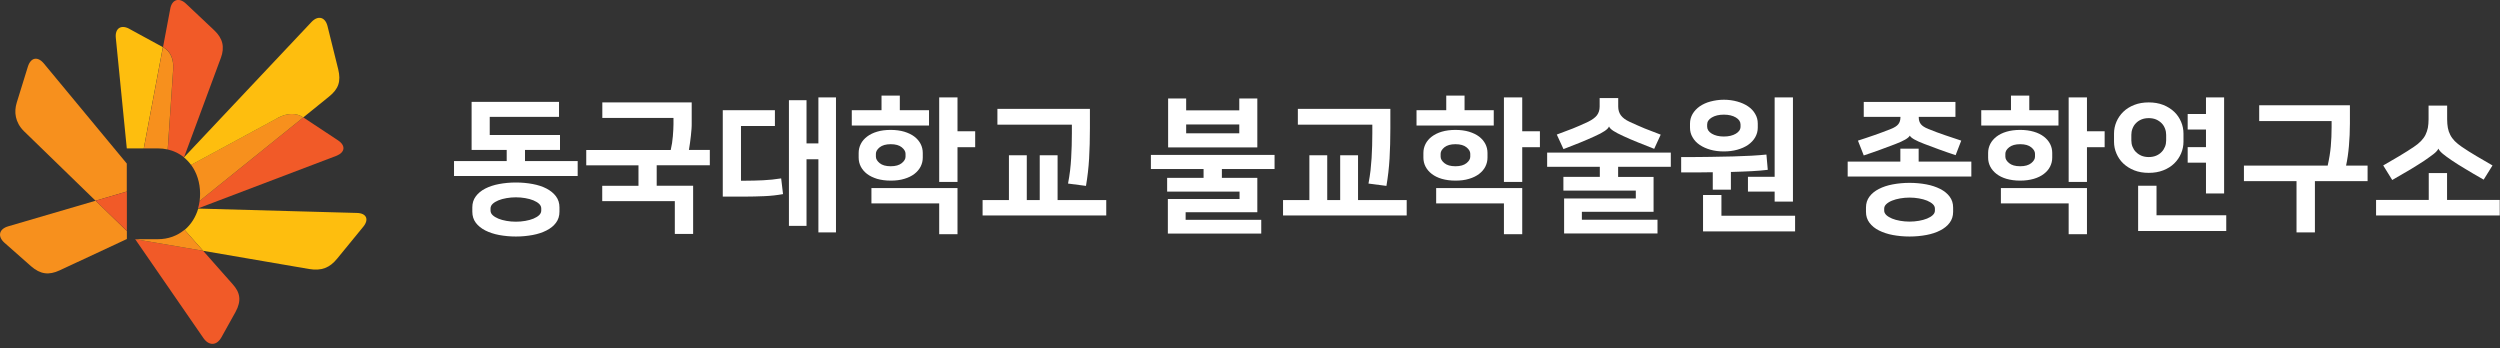
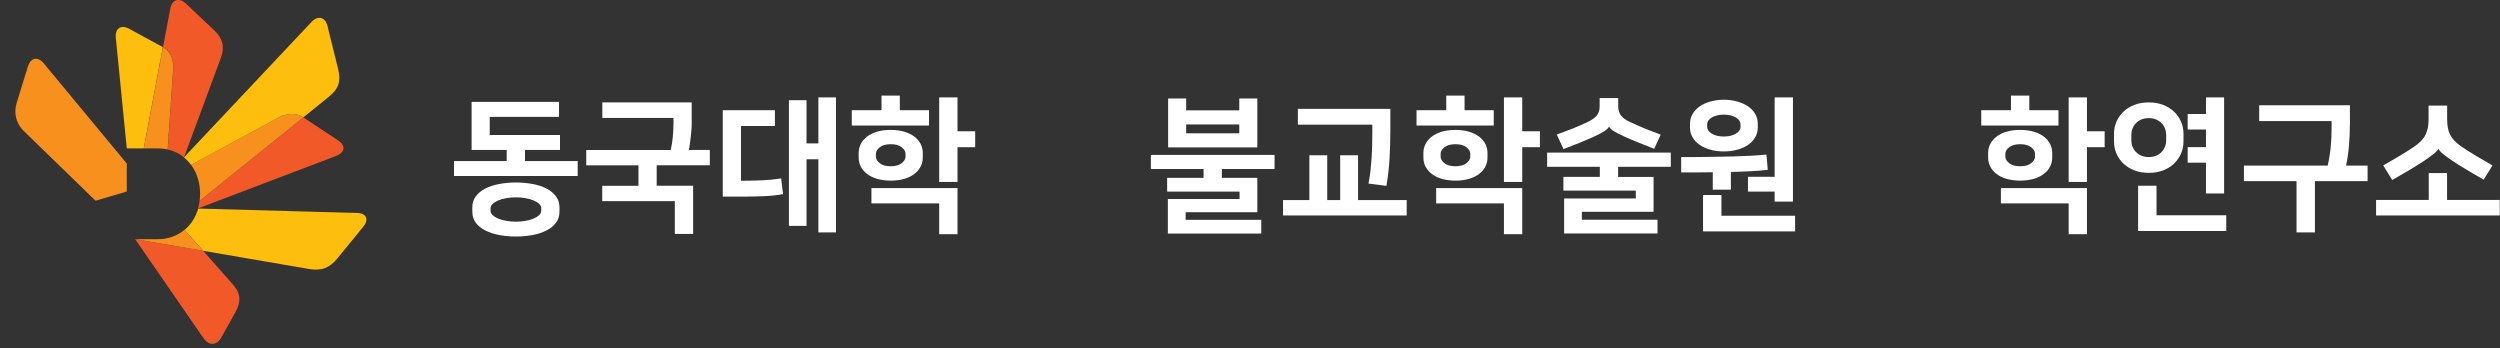
<svg xmlns="http://www.w3.org/2000/svg" width="280" height="39" viewBox="0 0 280 39" fill="none">
  <rect x="0" y="0" width="280" height="39" fill="#333333" stroke="none" />
  <g clip-path="url(#clip0_25_118)">
    <path d="M62.61 13.09H54.85V15.12H62.72V16.79H58.8V18.04H64.7V19.71H50.85V18.04H56.75V16.79H52.82V11.41H62.61V13.08V13.09ZM57.78 26.49C57.12 26.49 56.49 26.43 55.9 26.32C55.31 26.21 54.79 26.03 54.35 25.81C53.91 25.58 53.55 25.3 53.29 24.95C53.03 24.6 52.9 24.19 52.9 23.71V23.22C52.9 22.75 53.03 22.34 53.29 21.99C53.55 21.64 53.9 21.35 54.35 21.12C54.8 20.89 55.31 20.72 55.9 20.61C56.49 20.5 57.12 20.44 57.78 20.44C58.44 20.44 59.07 20.5 59.66 20.61C60.25 20.72 60.77 20.89 61.21 21.12C61.65 21.35 62.01 21.64 62.27 21.99C62.53 22.34 62.66 22.75 62.66 23.22V23.71C62.66 24.19 62.53 24.6 62.27 24.95C62.01 25.3 61.66 25.58 61.21 25.81C60.76 26.04 60.25 26.21 59.66 26.32C59.07 26.43 58.44 26.49 57.78 26.49ZM57.78 22.1C57.42 22.1 57.07 22.13 56.73 22.19C56.39 22.25 56.08 22.33 55.82 22.44C55.56 22.55 55.34 22.68 55.18 22.83C55.02 22.98 54.94 23.16 54.94 23.35V23.58C54.94 23.78 55.02 23.95 55.18 24.1C55.34 24.25 55.56 24.38 55.82 24.49C56.08 24.6 56.39 24.68 56.73 24.74C57.07 24.8 57.42 24.83 57.78 24.83C58.14 24.83 58.49 24.8 58.83 24.74C59.17 24.68 59.48 24.6 59.74 24.49C60 24.38 60.22 24.25 60.38 24.1C60.54 23.95 60.62 23.77 60.62 23.58V23.35C60.62 23.16 60.54 22.98 60.38 22.83C60.22 22.68 60 22.55 59.74 22.44C59.47 22.33 59.17 22.25 58.83 22.19C58.49 22.13 58.14 22.1 57.78 22.1Z" fill="white" />
    <path d="M67.46 20.81H71.51V18.52H65.66V16.8H75.12C75.24 16.29 75.32 15.78 75.36 15.26C75.4 14.74 75.43 14.3 75.43 13.92V13.21H67.46V11.47H77.47V13.81C77.47 13.99 77.47 14.21 77.45 14.44C77.43 14.68 77.41 14.93 77.38 15.2C77.35 15.47 77.32 15.74 77.28 16.01C77.24 16.28 77.2 16.54 77.16 16.79H79.5V18.51H73.55V20.8H77.63V26.2H75.58V22.53H67.45V20.81H67.46Z" fill="white" />
    <path d="M86.79 12.34V14.11H82.99V20.24H83.46C84.12 20.24 84.79 20.22 85.46 20.19C86.13 20.16 86.81 20.09 87.49 19.98L87.7 21.74C87.04 21.86 86.34 21.94 85.59 21.97C84.85 22 84.13 22.02 83.45 22.02H80.95V12.34H86.79ZM90.33 16.06H91.66V10.91H93.63V26.03H91.66V17.84H90.33V25.3H88.36V11.22H90.33V16.07V16.06Z" fill="white" />
    <path d="M100.78 12.34H104.05V14.06H95.4V12.34H98.73V10.71H100.78V12.34ZM99.76 20.23C99.19 20.23 98.68 20.16 98.23 20.03C97.79 19.89 97.41 19.71 97.11 19.48C96.81 19.25 96.57 18.97 96.41 18.66C96.25 18.35 96.17 18.01 96.17 17.65V17.13C96.17 16.77 96.25 16.44 96.41 16.12C96.57 15.8 96.81 15.53 97.11 15.3C97.41 15.07 97.79 14.88 98.23 14.75C98.68 14.61 99.19 14.55 99.76 14.55C100.33 14.55 100.83 14.62 101.28 14.75C101.73 14.89 102.11 15.07 102.41 15.3C102.71 15.53 102.95 15.81 103.11 16.12C103.27 16.43 103.35 16.77 103.35 17.13V17.65C103.35 18.01 103.27 18.34 103.11 18.66C102.95 18.97 102.71 19.25 102.41 19.48C102.11 19.71 101.73 19.9 101.28 20.03C100.83 20.17 100.32 20.23 99.76 20.23ZM97.6 21.06H107.24V26.23H105.19V22.78H97.6V21.06ZM99.76 16.15C99.22 16.15 98.81 16.27 98.52 16.5C98.24 16.73 98.1 16.97 98.1 17.22V17.55C98.1 17.8 98.24 18.04 98.52 18.27C98.8 18.5 99.21 18.62 99.76 18.62C100.31 18.62 100.71 18.5 101 18.27C101.28 18.04 101.42 17.8 101.42 17.55V17.22C101.42 16.97 101.28 16.73 101 16.5C100.72 16.27 100.31 16.15 99.76 16.15ZM107.24 14.7H109.22V16.49H107.24V20.38H105.19V10.91H107.24V14.7Z" fill="white" />
-     <path d="M113 22.41V17.39H115V22.41H116.45V17.39H118.45V22.41H123.9V24.13H110.05V22.41H113.01H113ZM119.62 20.56C119.72 20.05 119.79 19.56 119.85 19.09C119.91 18.62 119.94 18.16 119.97 17.7C120 17.24 120.02 16.79 120.03 16.33C120.04 15.87 120.05 15.4 120.05 14.92V13.96H111.71V12.19H122.07V14.38C122.07 15.59 122.04 16.72 121.98 17.76C121.92 18.8 121.8 19.82 121.63 20.82L119.63 20.56H119.62Z" fill="white" />
    <path d="M134.8 19.92V18.93H128.9V17.35H142.75V18.93H136.85V19.92H140.82V23.77H132.79V24.62H141.26V26.16H130.8V22.29H138.83V21.46H130.72V19.92H134.8ZM130.83 16.51V11.03H132.85V12.36H138.8V11.03H140.82V16.51H130.84H130.83ZM132.85 14.93H138.8V13.94H132.85V14.93Z" fill="white" />
    <path d="M146.65 22.41V17.39H148.65V22.41H150.1V17.39H152.1V22.41H157.55V24.13H143.7V22.41H146.66H146.65ZM153.27 20.56C153.37 20.05 153.44 19.56 153.5 19.09C153.55 18.62 153.59 18.16 153.62 17.7C153.65 17.24 153.67 16.79 153.68 16.33C153.69 15.87 153.7 15.4 153.7 14.92V13.96H145.36V12.19H155.72V14.38C155.72 15.59 155.69 16.72 155.63 17.76C155.57 18.8 155.45 19.82 155.28 20.82L153.28 20.56H153.27Z" fill="white" />
    <path d="M164.03 12.34H167.3V14.06H158.65V12.34H161.98V10.71H164.03V12.34ZM163.01 20.23C162.44 20.23 161.93 20.16 161.48 20.03C161.03 19.9 160.66 19.71 160.36 19.48C160.06 19.25 159.82 18.97 159.66 18.66C159.5 18.35 159.42 18.01 159.42 17.65V17.13C159.42 16.77 159.5 16.44 159.66 16.12C159.82 15.81 160.05 15.53 160.36 15.3C160.66 15.07 161.04 14.88 161.48 14.75C161.92 14.62 162.43 14.55 163.01 14.55C163.59 14.55 164.08 14.62 164.53 14.75C164.98 14.89 165.36 15.07 165.66 15.3C165.96 15.53 166.2 15.81 166.36 16.12C166.52 16.43 166.6 16.77 166.6 17.13V17.65C166.6 18.01 166.52 18.34 166.36 18.66C166.2 18.98 165.96 19.25 165.66 19.48C165.36 19.71 164.98 19.9 164.53 20.03C164.08 20.17 163.57 20.23 163.01 20.23ZM160.85 21.06H170.49V26.23H168.44V22.78H160.85V21.06ZM163.01 16.15C162.47 16.15 162.06 16.27 161.77 16.5C161.49 16.73 161.35 16.97 161.35 17.22V17.55C161.35 17.8 161.49 18.04 161.77 18.27C162.05 18.5 162.46 18.62 163.01 18.62C163.56 18.62 163.96 18.5 164.25 18.27C164.53 18.04 164.67 17.8 164.67 17.55V17.22C164.67 16.97 164.53 16.73 164.25 16.5C163.97 16.27 163.56 16.15 163.01 16.15ZM170.49 14.7H172.47V16.49H170.49V20.38H168.44V10.91H170.49V14.7Z" fill="white" />
    <path d="M179.18 19.82V18.68H173.28V17.09H187.13V18.68H181.23V19.82H185.2V23.72H177.17V24.61H185.64V26.15H175.18V22.23H183.21V21.35H175.1V19.81H179.18V19.82ZM180.2 14.18C180.15 14.33 179.98 14.5 179.71 14.68C179.44 14.86 179.07 15.06 178.59 15.27C178.07 15.51 177.53 15.74 176.97 15.97C176.41 16.2 175.79 16.44 175.11 16.7L174.36 15.07C175 14.84 175.6 14.61 176.16 14.39C176.72 14.17 177.29 13.91 177.89 13.63C178.33 13.41 178.66 13.17 178.86 12.91C179.06 12.64 179.16 12.32 179.16 11.94V10.98H181.24V11.94C181.24 12.32 181.34 12.65 181.54 12.92C181.74 13.19 182.06 13.43 182.49 13.63C183.07 13.9 183.64 14.15 184.21 14.39C184.78 14.62 185.38 14.85 186 15.08L185.27 16.67C184.64 16.42 184.04 16.18 183.46 15.95C182.88 15.72 182.33 15.48 181.81 15.24C181.33 15.02 180.96 14.83 180.7 14.66C180.44 14.49 180.28 14.33 180.22 14.18H180.2Z" fill="white" />
    <path d="M188.29 17.59C189.54 17.59 190.63 17.59 191.58 17.57C192.53 17.55 193.38 17.54 194.13 17.52C194.88 17.5 195.56 17.47 196.15 17.44C196.75 17.41 197.31 17.36 197.84 17.31L197.99 19.02C197.47 19.08 196.88 19.14 196.21 19.17C195.54 19.2 194.76 19.24 193.86 19.26V21.24H191.83V19.29C191.3 19.3 190.74 19.31 190.16 19.31H188.29V17.59ZM193.07 16.96C192.53 16.96 192.03 16.9 191.57 16.77C191.11 16.64 190.71 16.46 190.37 16.23C190.03 16 189.76 15.72 189.57 15.38C189.37 15.05 189.28 14.69 189.28 14.3V13.84C189.28 13.45 189.38 13.09 189.57 12.76C189.77 12.43 190.03 12.15 190.37 11.91C190.71 11.68 191.11 11.49 191.57 11.37C192.03 11.25 192.53 11.17 193.07 11.17C193.61 11.17 194.1 11.24 194.57 11.37C195.04 11.5 195.44 11.68 195.78 11.91C196.12 12.14 196.39 12.42 196.58 12.76C196.78 13.09 196.87 13.45 196.87 13.84V14.3C196.87 14.69 196.77 15.05 196.58 15.38C196.39 15.71 196.12 15.99 195.78 16.23C195.44 16.46 195.04 16.64 194.57 16.77C194.1 16.9 193.61 16.96 193.07 16.96ZM192.81 24.16H201.05V25.92H190.74V21.84H192.8V24.17L192.81 24.16ZM193.07 12.84C192.52 12.84 192.07 12.95 191.72 13.16C191.37 13.37 191.2 13.63 191.2 13.95V14.18C191.2 14.49 191.37 14.76 191.72 14.97C192.07 15.18 192.52 15.29 193.07 15.29C193.62 15.29 194.07 15.18 194.42 14.97C194.77 14.76 194.94 14.5 194.94 14.18V13.95C194.94 13.64 194.77 13.37 194.42 13.16C194.07 12.95 193.62 12.84 193.07 12.84ZM195.77 19.8H198.76V10.91H200.81V22.58H198.76V21.46H195.77V19.8Z" fill="white" />
-     <path d="M212.84 18.1V16.65H214.89V18.1H220.79V19.77H206.94V18.1H212.84ZM208.73 11.42H219.01V13.09H214.9V13.14C214.9 13.45 214.98 13.71 215.14 13.91C215.3 14.11 215.58 14.29 215.99 14.45C216.61 14.7 217.21 14.93 217.81 15.13C218.41 15.34 219.02 15.54 219.66 15.75L219.03 17.38C218.35 17.15 217.72 16.94 217.16 16.73C216.6 16.52 216.04 16.32 215.5 16.11C214.56 15.75 214.03 15.45 213.91 15.2H213.89C213.76 15.46 213.22 15.78 212.27 16.14C211.73 16.35 211.17 16.55 210.61 16.76C210.05 16.97 209.42 17.18 208.74 17.41L208.09 15.75C208.73 15.54 209.35 15.34 209.94 15.13C210.54 14.92 211.14 14.7 211.76 14.45C212.17 14.29 212.46 14.11 212.61 13.91C212.77 13.71 212.85 13.45 212.85 13.14V13.09H208.74V11.42H208.73ZM213.87 26.49C213.21 26.49 212.58 26.43 211.99 26.32C211.4 26.21 210.88 26.03 210.44 25.81C210 25.59 209.64 25.3 209.38 24.95C209.12 24.6 208.99 24.2 208.99 23.73V23.24C208.99 22.77 209.12 22.37 209.38 22.02C209.64 21.67 209.99 21.39 210.44 21.16C210.89 20.93 211.4 20.76 211.99 20.65C212.58 20.54 213.21 20.48 213.87 20.48C214.53 20.48 215.16 20.54 215.75 20.65C216.34 20.76 216.86 20.94 217.3 21.16C217.75 21.39 218.1 21.67 218.36 22.02C218.62 22.37 218.75 22.77 218.75 23.24V23.73C218.75 24.2 218.62 24.6 218.36 24.95C218.1 25.3 217.75 25.58 217.3 25.81C216.86 26.04 216.34 26.21 215.75 26.32C215.16 26.43 214.53 26.49 213.87 26.49ZM213.87 22.13C213.51 22.13 213.16 22.16 212.82 22.22C212.48 22.28 212.18 22.36 211.91 22.47C211.64 22.58 211.43 22.71 211.27 22.86C211.11 23.01 211.03 23.18 211.03 23.36V23.59C211.03 23.77 211.11 23.94 211.27 24.09C211.43 24.24 211.65 24.37 211.91 24.48C212.17 24.59 212.48 24.67 212.82 24.73C213.16 24.79 213.51 24.82 213.87 24.82C214.23 24.82 214.58 24.79 214.92 24.73C215.26 24.67 215.56 24.59 215.83 24.48C216.1 24.37 216.31 24.24 216.47 24.09C216.63 23.94 216.71 23.77 216.71 23.59V23.36C216.71 23.18 216.63 23.01 216.47 22.86C216.31 22.71 216.09 22.58 215.83 22.47C215.56 22.36 215.26 22.28 214.92 22.22C214.58 22.16 214.23 22.13 213.87 22.13Z" fill="white" />
    <path d="M227.28 12.34H230.55V14.06H221.9V12.34H225.23V10.71H227.28V12.34ZM226.26 20.23C225.69 20.23 225.18 20.16 224.73 20.03C224.28 19.9 223.91 19.71 223.61 19.48C223.31 19.25 223.07 18.97 222.91 18.66C222.75 18.35 222.67 18.01 222.67 17.65V17.13C222.67 16.77 222.75 16.44 222.91 16.12C223.07 15.81 223.31 15.53 223.61 15.3C223.91 15.07 224.29 14.88 224.73 14.75C225.17 14.62 225.68 14.55 226.26 14.55C226.84 14.55 227.33 14.62 227.78 14.75C228.23 14.88 228.61 15.07 228.91 15.3C229.21 15.53 229.45 15.81 229.61 16.12C229.77 16.43 229.85 16.77 229.85 17.13V17.65C229.85 18.01 229.77 18.34 229.61 18.66C229.45 18.98 229.21 19.25 228.91 19.48C228.61 19.71 228.23 19.9 227.78 20.03C227.33 20.16 226.82 20.23 226.26 20.23ZM224.1 21.06H233.74V26.23H231.69V22.78H224.1V21.06ZM226.26 16.15C225.72 16.15 225.31 16.27 225.02 16.5C224.73 16.73 224.6 16.97 224.6 17.22V17.55C224.6 17.8 224.74 18.04 225.02 18.27C225.3 18.5 225.71 18.62 226.26 18.62C226.81 18.62 227.21 18.5 227.5 18.27C227.78 18.04 227.92 17.8 227.92 17.55V17.22C227.92 16.97 227.78 16.73 227.5 16.5C227.22 16.27 226.81 16.15 226.26 16.15ZM233.74 14.7H235.72V16.49H233.74V20.38H231.69V10.91H233.74V14.7Z" fill="white" />
    <path d="M240.66 19.36C240.06 19.36 239.52 19.27 239.04 19.08C238.56 18.89 238.15 18.63 237.81 18.31C237.47 17.99 237.22 17.61 237.04 17.19C236.86 16.77 236.77 16.33 236.77 15.87V14.96C236.77 14.5 236.86 14.07 237.04 13.64C237.22 13.22 237.48 12.84 237.81 12.52C238.14 12.2 238.55 11.94 239.04 11.75C239.52 11.56 240.06 11.47 240.66 11.47C241.26 11.47 241.79 11.56 242.28 11.75C242.76 11.94 243.17 12.2 243.51 12.52C243.85 12.84 244.1 13.22 244.28 13.64C244.46 14.06 244.55 14.5 244.55 14.96V15.87C244.55 16.33 244.46 16.76 244.28 17.19C244.1 17.61 243.84 17.99 243.51 18.31C243.18 18.63 242.77 18.89 242.28 19.08C241.79 19.27 241.26 19.36 240.66 19.36ZM240.66 13.23C240.36 13.23 240.08 13.28 239.84 13.38C239.6 13.48 239.39 13.62 239.22 13.8C239.05 13.97 238.93 14.17 238.84 14.4C238.75 14.63 238.71 14.86 238.71 15.1V15.72C238.71 15.97 238.75 16.21 238.84 16.43C238.93 16.65 239.05 16.85 239.22 17.02C239.39 17.19 239.59 17.33 239.84 17.44C240.08 17.54 240.36 17.59 240.66 17.59C240.96 17.59 241.24 17.54 241.48 17.44C241.72 17.34 241.93 17.2 242.1 17.02C242.27 16.85 242.39 16.65 242.48 16.43C242.57 16.21 242.61 15.97 242.61 15.72V15.1C242.61 14.86 242.57 14.63 242.48 14.4C242.39 14.17 242.27 13.97 242.1 13.8C241.93 13.63 241.73 13.49 241.48 13.38C241.24 13.28 240.96 13.23 240.66 13.23ZM241.54 24.11H249.34V25.87H239.47V20.8H241.53V24.12L241.54 24.11ZM247.07 12.78V10.91H249.1V21.67H247.07V18.22H245.02V16.48H247.07V14.51H245.02V12.77H247.07V12.78Z" fill="white" />
    <path d="M260.7 18.55C260.87 17.79 260.99 17.07 261.05 16.38C261.11 15.69 261.14 14.97 261.14 14.23V13.56H253.03V11.79H263.19V13.85C263.19 14.7 263.15 15.53 263.08 16.35C263.01 17.17 262.9 17.9 262.76 18.55H265.17V20.29H259.27V26.03H257.21V20.29H251.32V18.55H260.7Z" fill="white" />
    <path d="M272.02 22.39V19.38H274.07V22.39H279.97V24.13H266.12V22.39H272.02ZM273.09 16.67C273 16.85 272.82 17.05 272.55 17.26C272.27 17.47 271.93 17.72 271.52 18C271.07 18.29 270.56 18.62 269.98 18.97C269.39 19.32 268.71 19.72 267.93 20.16L266.92 18.53C267.52 18.19 268.12 17.84 268.72 17.48C269.33 17.12 269.87 16.77 270.35 16.45C270.67 16.23 270.94 16.02 271.15 15.8C271.36 15.58 271.53 15.35 271.65 15.11C271.77 14.87 271.86 14.6 271.92 14.32C271.97 14.04 272 13.72 272 13.36V11.83H274.08V13.36C274.08 13.72 274.11 14.04 274.16 14.32C274.21 14.6 274.3 14.86 274.43 15.11C274.55 15.35 274.72 15.58 274.93 15.8C275.14 16.02 275.41 16.23 275.73 16.45C276.21 16.78 276.75 17.12 277.36 17.48C277.97 17.84 278.57 18.19 279.16 18.53L278.17 20.12C277.39 19.68 276.71 19.28 276.12 18.92C275.53 18.57 275.02 18.25 274.58 17.95C274.17 17.67 273.84 17.43 273.6 17.23C273.36 17.03 273.19 16.84 273.1 16.65H273.08L273.09 16.67Z" fill="white" />
-     <path d="M10.71 22.48L0.91 25.35C-0.11 25.65 -0.3 26.47 0.49 27.18L3.48 29.82C4.53 30.73 5.48 30.84 6.68 30.28L14.21 26.77V25.88L10.71 22.48Z" fill="#F7901D" />
    <path d="M14.21 18.33L4.92 7.12C4.22 6.28 3.45 6.42 3.12 7.47L1.87 11.51C1.56 12.52 1.68 13.7 2.68 14.69L10.7 22.48L14.2 21.45V18.33H14.21Z" fill="#F7901D" />
-     <path d="M14.21 21.45L10.71 22.48L14.21 25.87V21.45Z" fill="#F15A28" />
    <path d="M15.14 26.79L22.78 37.86C23.38 38.73 24.26 38.76 24.81 37.76L26.38 34.94C27.07 33.67 26.9 32.75 26.04 31.81L22.75 28.09L15.14 26.79Z" fill="#F15A28" />
    <path d="M22.75 28.09L34.63 30.13C36.02 30.36 36.93 29.99 37.76 28.97L40.69 25.39C41.36 24.57 41.04 23.87 39.97 23.85L22.2 23.36C21.92 24.32 21.39 25.15 20.68 25.75L22.76 28.1L22.75 28.09Z" fill="#FEBE0E" />
    <path d="M37.63 17.47C38.64 17.09 38.76 16.32 37.86 15.72L33.97 13.15L22.36 22.5C22.32 22.79 22.26 23.07 22.18 23.34L37.63 17.47Z" fill="#F15A28" />
    <path d="M33.97 13.15C33.19 12.62 32.18 12.63 31.1 13.21L21.4 18.46C22.04 19.33 22.41 20.45 22.41 21.7C22.41 21.97 22.39 22.24 22.36 22.5L33.97 13.15Z" fill="#F7901D" />
    <path d="M31.1 13.21C32.18 12.63 33.19 12.62 33.97 13.15L36.84 10.83C37.94 9.95 38.2 9.1 37.88 7.76L36.68 2.92C36.42 1.9 35.62 1.69 34.89 2.46L20.6 17.63C20.9 17.87 21.17 18.16 21.4 18.47L31.1 13.22V13.21Z" fill="#FEBE0E" />
    <path d="M24.73 6.51C25.19 5.27 24.95 4.29 23.99 3.39L20.83 0.41C20.06 -0.32 19.26 -0.06 19.07 0.97L18.26 5.27C19.16 5.77 19.47 6.66 19.4 7.79L18.79 16.74C19.48 16.9 20.09 17.2 20.61 17.62L24.73 6.5V6.51Z" fill="#F15A28" />
    <path d="M14.49 3.23C13.55 2.72 12.87 3.18 12.97 4.23L14.2 16.62H16.1L18.24 5.28L14.48 3.23H14.49Z" fill="#FEBE0E" />
    <path d="M19.39 7.8C19.46 6.68 19.15 5.79 18.25 5.28L16.11 16.62H17.68C18.06 16.62 18.43 16.66 18.78 16.74L19.39 7.79V7.8Z" fill="#F7901D" />
    <path d="M20.66 25.74C19.87 26.4 18.85 26.79 17.68 26.79H15.14L22.75 28.09L20.67 25.74H20.66Z" fill="#F7901D" />
  </g>
  <defs>
    <clipPath id="clip0_25_118">
      <rect width="279.97" height="38.51" fill="white" />
    </clipPath>
  </defs>
</svg>